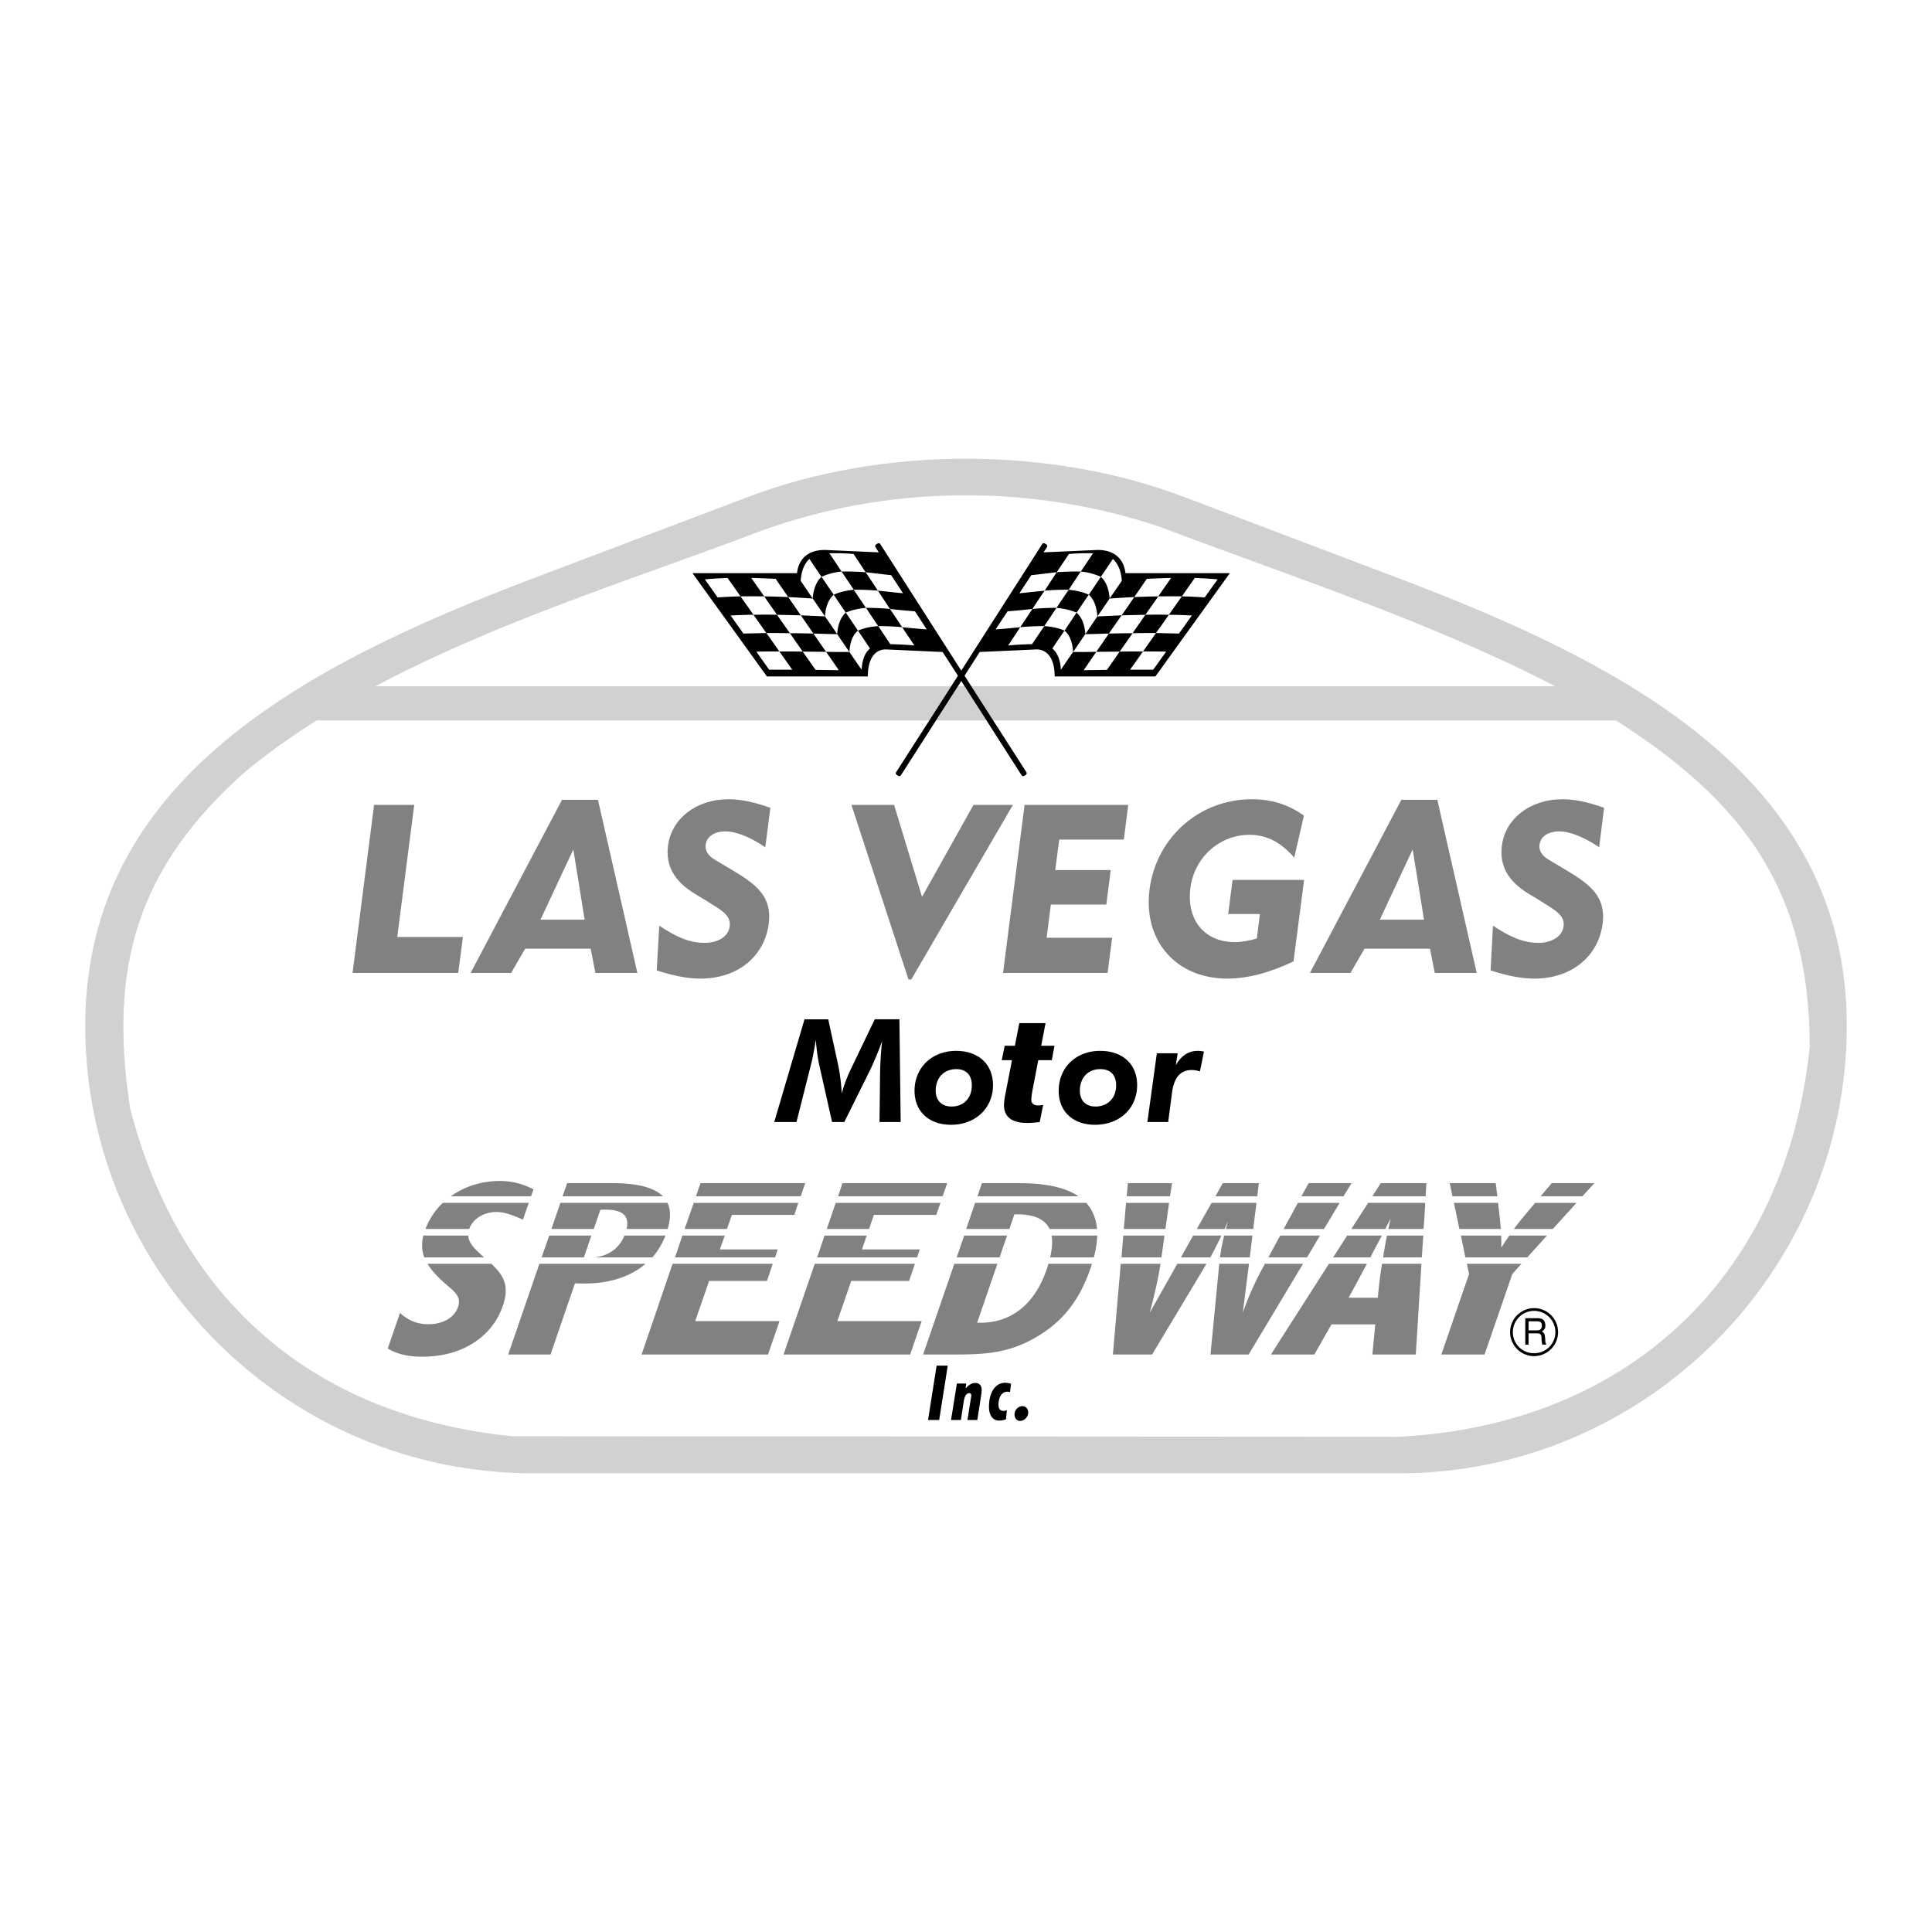
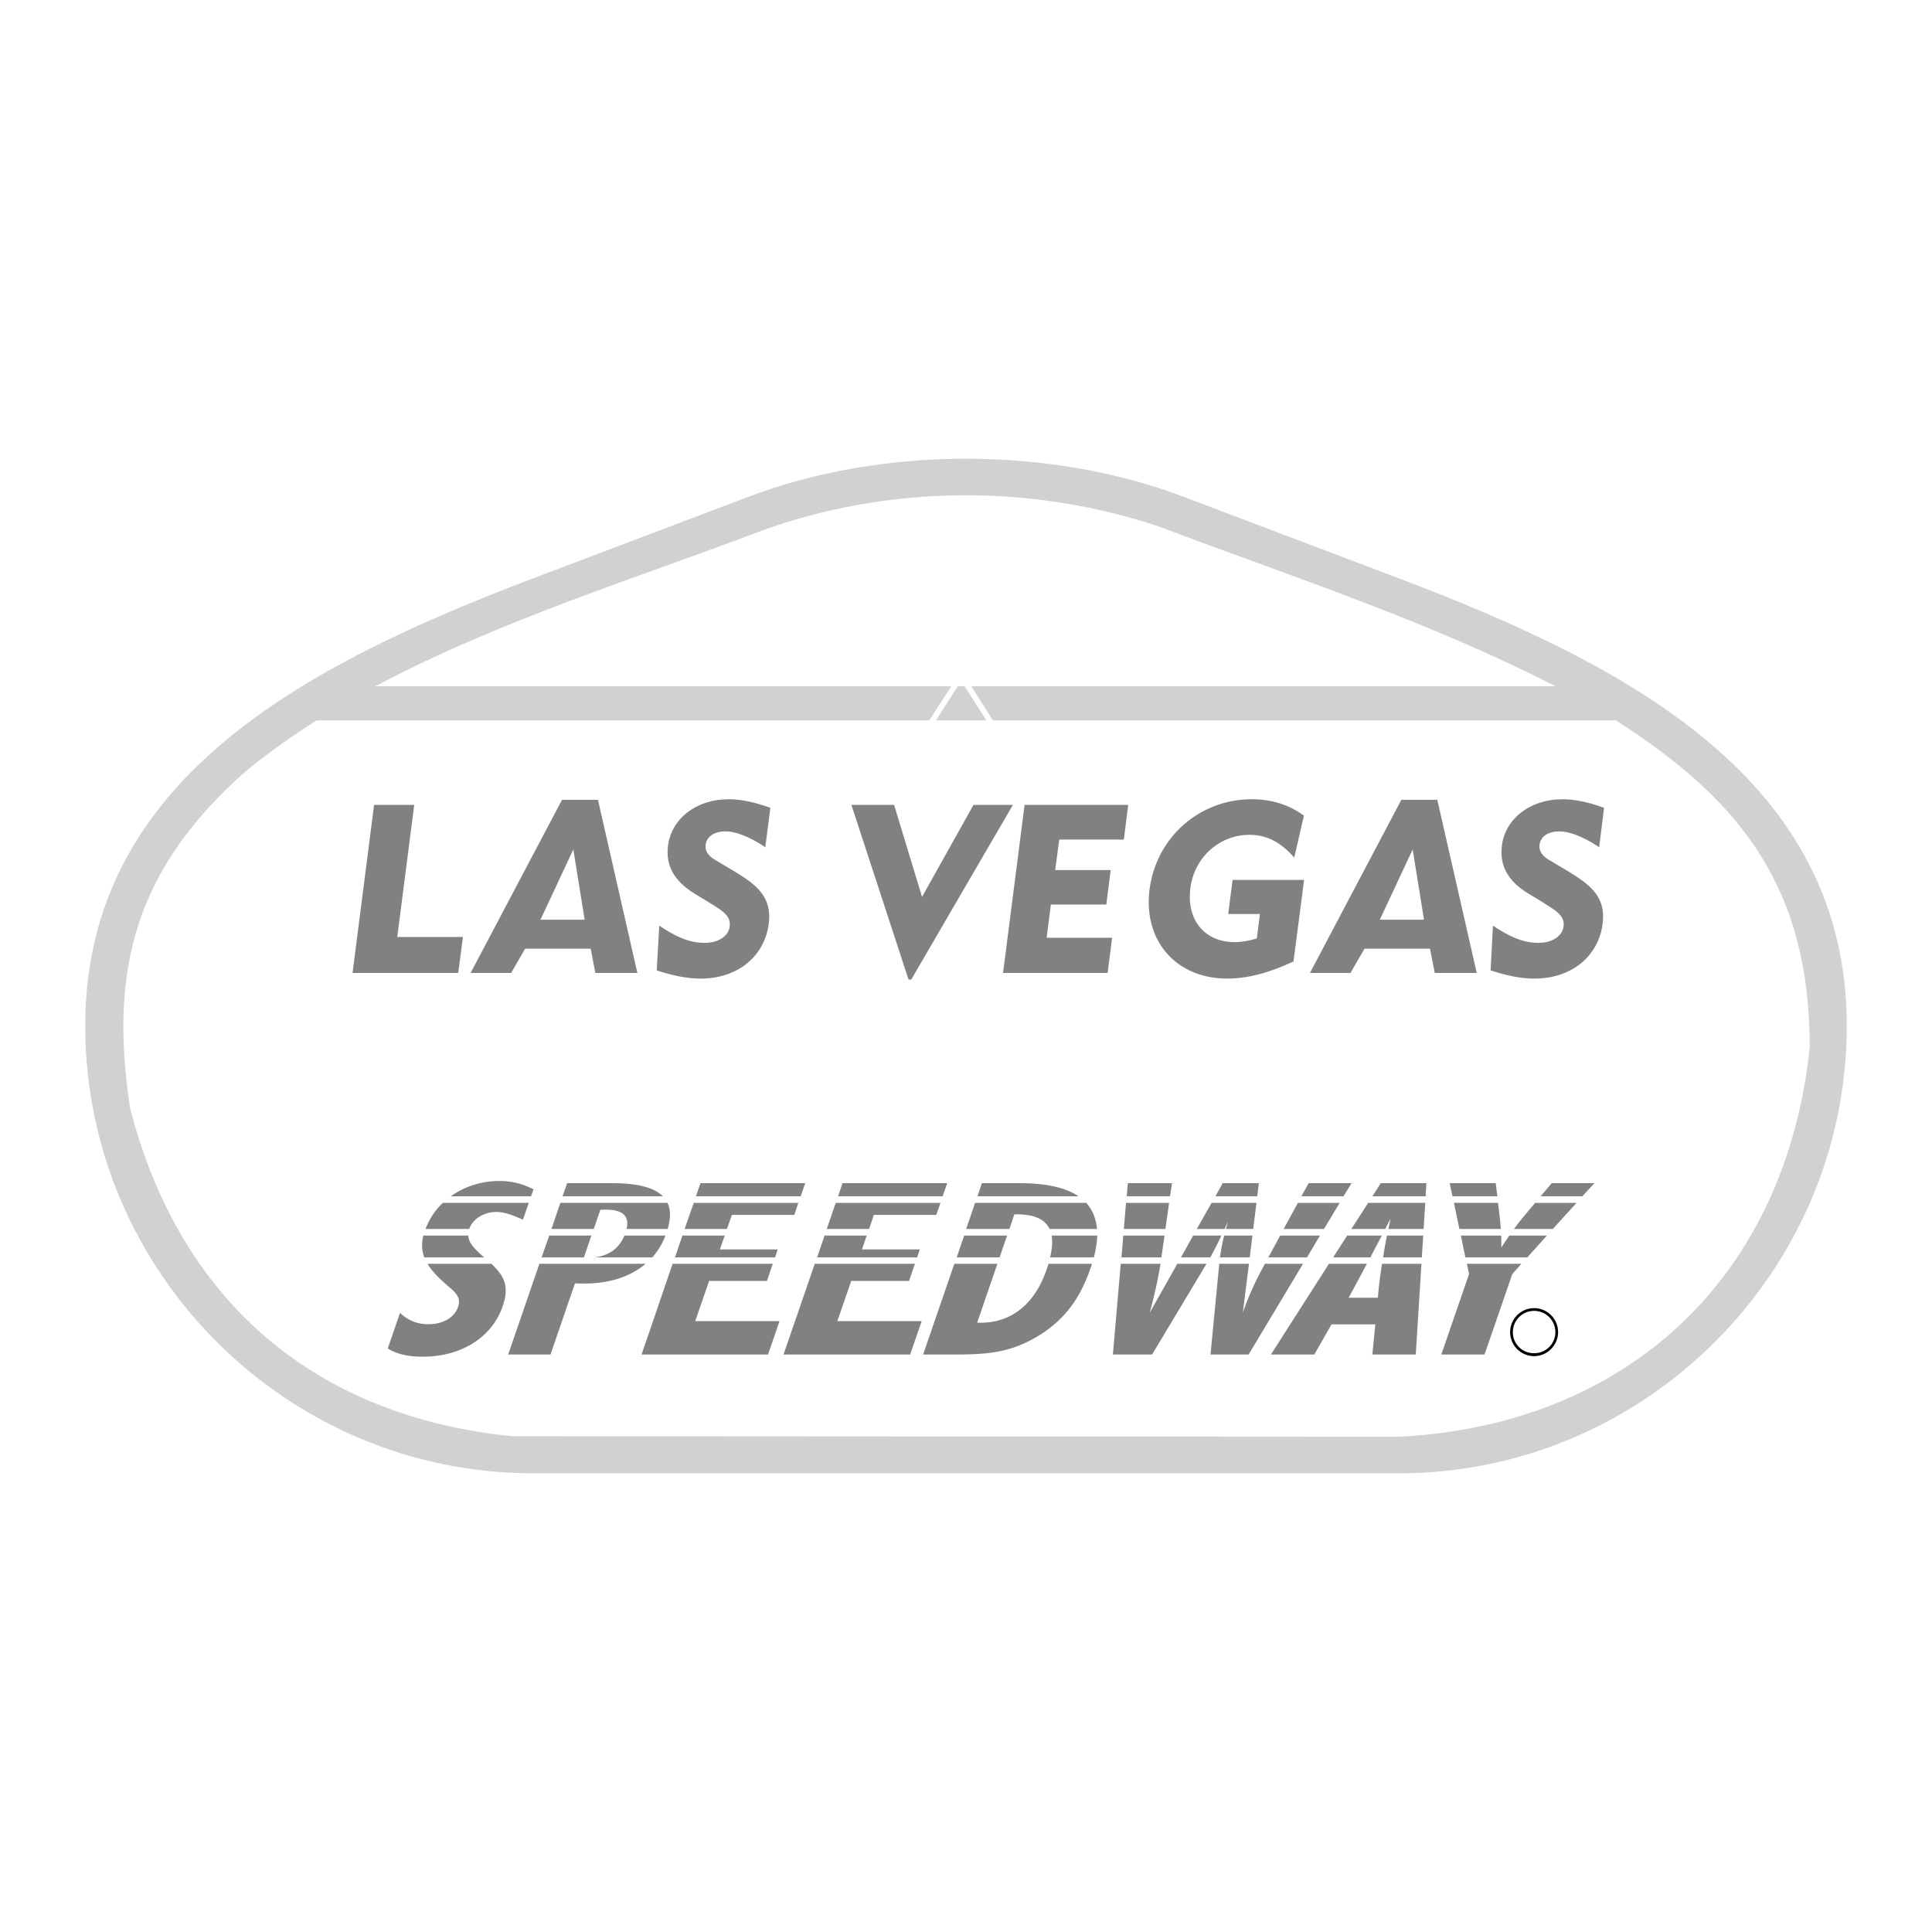
<svg xmlns="http://www.w3.org/2000/svg" width="2500" height="2500" viewBox="0 0 192.756 192.756">
  <g fill-rule="evenodd" clip-rule="evenodd">
-     <path fill="#fff" d="M0 0h192.756v192.756H0V0z" />
+     <path fill="#fff" d="M0 0h192.756v192.756V0z" />
    <path d="M53.16 146.99h86.436c24.521 0 44.656-20.117 44.656-44.639 0-24.54-21.699-35.936-44.656-44.638l-21.48-8.137c-13.381-5.079-30.093-5.079-43.474 0L53.16 57.713C30.24 66.416 8.504 77.848 8.504 102.352c0 24.558 20.098 44.638 44.656 44.638z" fill="#d0d1d3" />
    <path d="M92.719 71.877l2.184-3.405H37.449c12.179-6.499 25.997-10.759 38.449-15.492 12.707-4.624 26.942-4.733 39.758-.437 13.09 4.952 26.961 9.448 39.523 15.929H96.906l2.167 3.405h62.15c12.816 8.174 19.316 17.021 19.334 32.568-2.348 22.846-18.078 37.738-41.016 38.902l-88.493-.055c-19.625-2.002-33.078-13.434-38.066-32.713-2.166-14.09.674-24.066 11.615-33.697 2.203-1.803 4.551-3.459 6.991-5.006h61.131v.001z" fill="#fff" />
-     <path d="M93.702 141.674l.856-5.426h-1.111l-.856 5.426h1.111zM96.523 141.674h.982l.346-2.203c.055-.383.092-.637.092-.783 0-.455-.236-.709-.637-.709-.365 0-.637.182-.965.545l.055-.49h-.928l-.583 3.641h.983l.291-1.893c.091-.529.273-.783.527-.783.146 0 .219.072.219.236 0 .018 0 .072-.019.146l-.363 2.293zM100.766 138.889l.109-.82a1.77 1.77 0 0 0-.602-.109c-.947 0-1.602.947-1.602 2.385 0 .893.4 1.385 1 1.385.238 0 .457-.037.693-.127l.09-.91a.735.735 0 0 1-.346.072c-.309 0-.49-.201-.49-.619 0-.729.326-1.293.873-1.293a.993.993 0 0 1 .275.036zM102.586 140.928c0-.383-.256-.637-.582-.637-.438 0-.783.418-.783.818s.236.656.564.656c.438.001.801-.437.801-.837zM77.245 111.945h2.221l1.493-5.916c.091-.328.236-1.111.437-2.275.091 1.146.218 1.947.328 2.439l1.293 5.752h1.22l2.621-5.279c.346-.746.747-1.674 1.147-2.785a36.298 36.298 0 0 0-.201 3.277l-.055 4.787h2.112l-.127-10.25h-2.458l-2.421 5.043a14.667 14.667 0 0 0-.874 2.35 20.478 20.478 0 0 0-.328-2.695l-1.02-4.697h-2.367l-3.021 10.249zM95.395 104.846c-2.403 0-4.151 1.656-4.151 3.986 0 2.039 1.42 3.387 3.641 3.387 2.494 0 4.187-1.711 4.187-3.951 0-2.075-1.437-3.422-3.677-3.422zM104.078 110.234a2.993 2.993 0 0 1-.492.055c-.436 0-.691-.201-.691-.547 0-.127.02-.418.092-.836l.6-3.133h1.348l.273-1.438h-1.328l.436-2.258h-2.621l-.438 2.258h-1.02l-.291 1.438h1.02l-.691 3.551c-.09.455-.109.818-.109 1.002.037 1.127.82 1.711 2.312 1.711.4 0 .801-.037 1.256-.092l.344-1.711zM109.758 104.846c-2.402 0-4.133 1.656-4.133 3.986 0 2.039 1.402 3.387 3.623 3.387 2.531 0 4.205-1.711 4.205-3.951 0-2.075-1.42-3.422-3.695-3.422zM114.473 111.945h2.076l.383-2.932c.199-1.492.836-2.256 1.947-2.256.254 0 .527.035.838.145l.4-1.984a2.527 2.527 0 0 0-.637-.072c-.875 0-1.639.473-2.168 1.438l.184-1.201h-2.076l-.947 6.862z" />
    <path fill="#808183" d="M35.174 97.072h10.54l.474-3.586h-6.554l1.693-13.181h-4.005l-2.148 16.767zM130.693 97.072h4.043l1.401-2.421h6.535l.474 2.421h4.188L143.4 79.796h-3.586l-9.121 17.276zM46.952 97.072h4.042l1.402-2.421h6.535l.473 2.421h4.187l-3.932-17.276h-3.586l-9.121 17.276zM65.776 92.357l-.255 4.459c1.62.529 3.058.82 4.369.82 3.805 0 6.408-2.312 6.809-5.48.346-2.676-1.22-3.896-3.495-5.261l-1.839-1.092c-.729-.418-1.038-.946-.965-1.511.109-.837.874-1.347 2.002-1.347.91 0 2.312.473 3.95 1.583l.51-3.932c-1.529-.546-2.895-.855-4.151-.855-3.313 0-5.716 1.984-6.062 4.624-.255 1.984.601 3.532 2.64 4.788l1.056.638c1.584 1.001 2.604 1.475 2.458 2.64-.109.928-1.056 1.638-2.512 1.638-1.603-.001-2.95-.674-4.515-1.712zM90.917 97.727l10.14-17.422h-3.932l-5.134 9.176-2.786-9.176h-4.26l5.699 17.422h.273zM100.074 97.072h10.43l.455-3.513h-6.535l.42-3.313h5.533l.437-3.441h-5.535l.401-3.04h6.445l.437-3.46h-10.339l-2.149 16.767zM130.111 87.788h-7.137l-.436 3.404h3.166l-.309 2.439c-.783.237-1.512.364-2.203.364-3.004 0-4.842-2.203-4.424-5.407.383-3.022 2.877-5.298 5.898-5.298 1.748 0 3.15.765 4.461 2.276l.965-4.187c-1.494-1.092-3.205-1.639-5.189-1.639-5.262 0-9.539 3.823-10.213 8.993-.654 5.134 2.658 8.902 7.756 8.902 2.02 0 4.223-.582 6.607-1.711l1.058-8.136zM148.953 92.357l-.236 4.459c1.619.529 3.059.82 4.35.82 3.824 0 6.428-2.312 6.828-5.48.346-2.676-1.238-3.896-3.496-5.261l-1.838-1.092c-.729-.418-1.037-.946-.965-1.511.109-.837.855-1.347 2.002-1.347.893 0 2.312.473 3.951 1.583l.49-3.932c-1.51-.546-2.875-.855-4.131-.855-3.314 0-5.734 1.984-6.062 4.624-.256 1.984.582 3.532 2.639 4.788l1.057.638c1.564 1.001 2.604 1.475 2.457 2.64-.127.928-1.074 1.638-2.512 1.638-1.62-.001-2.95-.674-4.534-1.712z" />
    <path fill="#d0d1d3" d="M95.559 68.472l-2.185 3.405h5.042l-2.166-3.405h-.691z" />
-     <path d="M104.406 54.328l-.164-.109a.193.193 0 0 0-.254.055l-8.083 12.634-8.083-12.634c-.055-.073-.182-.109-.255-.055l-.164.109c-.091.054-.109.164-.055.255l.328.527-5.243-.236c-1.347-.055-2.713.51-2.913 2.312H69.089l7.427 10.303h10.067c0-1.966.856-2.73 1.839-2.694l5.625.255 1.529 2.366-6.171 9.63c-.055.091-.037.2.054.255l.164.109c.091.055.2.019.255-.054l6.026-9.412 6.025 9.412a.197.197 0 0 0 .256.054l.164-.109c.072-.055.109-.164.055-.255l-6.172-9.63 1.512-2.366 5.625-.255c.982-.036 1.855.728 1.855 2.694h10.049l7.428-10.303h-10.412c-.219-1.803-1.566-2.367-2.912-2.312l-5.262.236.346-.527a.195.195 0 0 0-.055-.255z" />
    <path d="M87.622 62.465c.765 0 1.565.037 2.385.109.4.619.819 1.22 1.22 1.821a37.119 37.119 0 0 0-2.403-.128c-.402-.6-.802-1.201-1.202-1.802zM80.084 65.014c.783 0 1.566.018 2.33.018.438.619.856 1.22 1.275 1.839-.783-.018-1.547-.018-2.312-.037-.437-.601-.856-1.22-1.293-1.82zM84.746 65.05c.054-1.038.363-1.73.855-2.13.401.582.801 1.183 1.202 1.784-.491.4-.783 1.092-.837 2.112-.42-.583-.82-1.183-1.22-1.766zM75.46 65.014c.765-.018 1.529-.018 2.294-.018.437.601.855 1.22 1.293 1.82h-2.312c-.419-.601-.856-1.202-1.275-1.802z" fill="#fff" />
    <path d="M88.787 60.753a61.29 61.29 0 0 0 2.494.237c.4.601.783 1.202 1.183 1.802a59.387 59.387 0 0 1-2.458-.218c-.4-.601-.801-1.22-1.219-1.821zM81.159 63.211c.801.018 1.584.055 2.367.055.401.601.819 1.201 1.22 1.784-.765 0-1.548 0-2.331-.019-.419-.6-.837-1.2-1.256-1.82zM84.381 61.118c.601-.255 1.274-.4 2.021-.473.4.601.801 1.22 1.22 1.82-.747.055-1.42.182-2.021.456-.401-.602-.802-1.202-1.22-1.803zM76.462 63.157c.782 0 1.565 0 2.348.019.419.601.856 1.22 1.274 1.838-.783-.018-1.565-.018-2.33-.018-.419-.62-.855-1.22-1.292-1.839zM85.182 58.842c.765-.018 1.583.018 2.403.091.4.601.801 1.202 1.202 1.82a27.359 27.359 0 0 0-2.385-.109c-.419-.601-.819-1.201-1.22-1.802zM77.518 61.336l2.385.054c.419.619.837 1.22 1.256 1.821a96.763 96.763 0 0 0-2.349-.036c-.436-.619-.855-1.219-1.292-1.839z" fill="#fff" />
    <path d="M82.306 61.5c.073-1.038.382-1.729.874-2.166.4.601.801 1.201 1.202 1.784-.474.437-.783 1.129-.856 2.148-.401-.582-.802-1.183-1.22-1.766zM72.894 61.409a45.987 45.987 0 0 1 2.275-.073c.437.601.856 1.22 1.293 1.82l-2.294.055c-.418-.6-.856-1.201-1.274-1.802zM86.366 57.094c.855.092 1.692.201 2.549.292.4.601.782 1.202 1.183 1.802-.837-.073-1.675-.182-2.512-.255-.401-.619-.802-1.22-1.22-1.839zM78.646 59.571c.801.036 1.62.091 2.439.145.418.601.819 1.184 1.22 1.784l-2.403-.109c-.418-.6-.837-1.202-1.256-1.82zM81.96 57.55a6.34 6.34 0 0 1 2.002-.528c.4.601.819 1.201 1.22 1.82-.729.073-1.402.218-2.002.492-.401-.583-.802-1.184-1.22-1.784z" fill="#fff" />
    <path d="M73.877 59.498c.783-.018 1.565 0 2.367 0 .418.619.855 1.22 1.274 1.839a48.409 48.409 0 0 0-2.349 0c-.419-.62-.855-1.22-1.292-1.839zM82.743 55.201a21.9 21.9 0 0 1 2.421.073c.401.601.801 1.22 1.202 1.82a26.808 26.808 0 0 0-2.403-.072c-.401-.601-.802-1.22-1.22-1.821z" fill="#fff" />
    <path d="M74.951 57.659c.801.019 1.621.055 2.439.091.401.601.838 1.22 1.256 1.821-.819-.037-1.62-.055-2.403-.073-.436-.62-.855-1.22-1.292-1.839zM79.884 57.95c.073-1.038.382-1.729.874-2.185.4.601.801 1.202 1.202 1.784-.473.437-.801 1.147-.874 2.166-.4-.582-.801-1.182-1.202-1.765zM70.327 57.805c.728-.073 1.493-.109 2.257-.146.437.619.874 1.22 1.292 1.839a47.01 47.01 0 0 0-2.276.109c-.417-.601-.854-1.202-1.273-1.802zM104.188 62.465c-.764 0-1.566.037-2.402.109-.4.619-.801 1.22-1.201 1.821a37.185 37.185 0 0 1 2.385-.128c.399-.6.817-1.201 1.218-1.802zM111.707 65.014c-.766 0-1.549.018-2.33.018-.42.619-.838 1.22-1.258 1.839.766-.018 1.549-.018 2.312-.037.438-.601.856-1.22 1.276-1.82zM107.064 65.05c-.072-1.038-.365-1.73-.855-2.13-.42.582-.82 1.183-1.221 1.784.492.4.801 1.092.855 2.112.401-.583.802-1.183 1.221-1.766zM116.348 65.014c-.764-.018-1.529-.018-2.311-.018-.42.601-.855 1.22-1.293 1.82h2.312c.436-.601.856-1.202 1.292-1.802zM103.004 60.753c-.838.091-1.674.182-2.475.237-.4.601-.803 1.202-1.203 1.802.82-.055 1.639-.127 2.459-.218.418-.601.819-1.22 1.219-1.821zM110.633 63.211c-.783.018-1.566.055-2.35.055-.418.601-.818 1.201-1.219 1.784.764 0 1.529 0 2.312-.019.419-.6.837-1.2 1.257-1.82z" fill="#fff" />
    <path d="M107.41 61.118c-.602-.255-1.275-.4-2.002-.473-.4.601-.82 1.22-1.221 1.82.729.055 1.42.182 2.021.456l1.202-1.803zM115.33 63.157c-.766 0-1.549 0-2.332.019-.418.601-.855 1.22-1.291 1.838.781-.018 1.564-.018 2.33-.018.436-.62.873-1.22 1.293-1.839zM106.627 58.842a21.506 21.506 0 0 0-2.402.091c-.42.601-.82 1.202-1.221 1.82.82-.072 1.621-.109 2.404-.109.401-.601.801-1.201 1.219-1.802zM114.273 61.336l-2.367.054c-.438.619-.855 1.22-1.273 1.821a99.759 99.759 0 0 1 2.365-.036c.42-.619.857-1.219 1.275-1.839zM109.484 61.5c-.072-1.038-.381-1.729-.855-2.166-.418.601-.818 1.201-1.219 1.784.492.437.801 1.129.873 2.148.401-.582.801-1.183 1.201-1.766zM118.916 61.409a46.136 46.136 0 0 0-2.295-.073c-.418.601-.855 1.22-1.291 1.82.781.019 1.547.036 2.293.055.438-.6.856-1.201 1.293-1.802zM105.426 57.094c-.838.092-1.693.201-2.531.292-.4.601-.801 1.202-1.184 1.802.82-.073 1.676-.182 2.514-.255.4-.619.8-1.22 1.201-1.839z" fill="#fff" />
    <path d="M113.162 59.571c-.818.036-1.639.091-2.457.145-.4.601-.801 1.184-1.221 1.784l2.422-.109c.42-.6.838-1.202 1.256-1.82zM109.83 57.55a6.207 6.207 0 0 0-2.002-.528c-.4.601-.801 1.201-1.201 1.82.729.073 1.402.218 2.002.492.4-.583.803-1.184 1.201-1.784zM117.914 59.498c-.783-.018-1.566 0-2.348 0-.438.619-.855 1.22-1.293 1.839a48.366 48.366 0 0 1 2.348 0c.438-.62.856-1.22 1.293-1.839z" fill="#fff" />
    <path d="M109.049 55.201c-.766-.018-1.584 0-2.404.073-.4.601-.818 1.22-1.219 1.82a27.216 27.216 0 0 1 2.402-.072c.42-.601.82-1.22 1.221-1.821zM116.84 57.659c-.801.019-1.602.055-2.422.091-.418.601-.836 1.22-1.256 1.821.801-.037 1.604-.055 2.404-.073.418-.62.856-1.22 1.274-1.839zM111.924 57.95c-.072-1.038-.4-1.729-.891-2.185-.4.601-.801 1.202-1.203 1.784.492.437.803 1.147.875 2.166.4-.582.818-1.182 1.219-1.765zM121.482 57.805c-.746-.073-1.512-.109-2.275-.146-.438.619-.855 1.22-1.293 1.839.764.018 1.529.055 2.275.109.438-.601.856-1.202 1.293-1.802zM95.413 106.666c.964 0 1.547.582 1.547 1.621 0 1.273-.819 2.111-2.021 2.111-.983 0-1.584-.602-1.584-1.584.001-1.275.82-2.148 2.058-2.148zM109.777 106.666c1 0 1.582.582 1.582 1.621 0 1.273-.855 2.111-2.057 2.111-.982 0-1.564-.602-1.564-1.584 0-1.275.801-2.148 2.039-2.148zM137.666 91.756l3.277-7.008 1.129 7.008h-4.406zM53.924 91.756l3.277-7.008 1.129 7.008h-4.406z" fill="#fff" />
    <path fill="#808183" d="M142.236 119.355h-5.316l.838-1.312h4.551l-.073 1.312zM134.043 119.355h-4.205l.728-1.312h4.278l-.801 1.312zM125.434 119.355h-4.17l.728-1.312h3.604l-.162 1.312zM116.73 119.355h-4.314l.109-1.312h4.407l-.202 1.312zM107.609 119.355H97.525l.436-1.312h3.732c2.659 0 4.625.437 5.916 1.312zM94.047 119.355h-10.43l.436-1.312h10.45l-.456 1.312zM79.884 119.355H69.435l.455-1.312h10.449l-.455 1.312zM66.14 119.355H56.127l.455-1.312h4.533c2.476 0 4.151.437 5.025 1.312zM52.978 119.355h-8.01c1.347-.965 3.058-1.529 4.879-1.529 1.256 0 2.312.291 3.386.836l-.255.693zM138.213 122.613h-3.387l1.676-2.604h5.697l-.164 2.604h-3.514c.074-.328.146-.674.219-1.02-.181.346-.363.675-.527 1.02zM132.096 122.613h-4.024l1.42-2.603h4.168l-1.564 2.603zM122.174 122.613h-2.768l1.475-2.604h4.479l-.328 2.604h-2.73c.074-.236.146-.473.219-.729-.128.257-.238.511-.347.729zM116.275 122.613h-4.15l.219-2.603h4.297l-.366 2.603zM100.711 122.613h-4.315l.891-2.604h11.088c.619.691.982 1.566 1.074 2.604h-4.734c-.455-.965-1.529-1.457-3.221-1.457h-.293l-.49 1.457zM86.711 122.613h-4.223l.892-2.603h10.45l-.419 1.201h-6.226l-.474 1.402zM72.53 122.613h-4.224l.91-2.603h10.432l-.4 1.201h-6.227l-.491 1.402zM59.24 122.613h-4.223l.892-2.604h10.687c.327.691.327 1.547.018 2.604h-4.096c.292-1.311-.382-1.93-2.148-1.93-.164 0-.327.018-.473.018l-.657 1.912zM46.825 122.613h-4.37a6.971 6.971 0 0 1 1.729-2.604h8.574l-.583 1.676c-1.074-.475-1.875-.766-2.64-.766-1.238 0-2.367.674-2.712 1.676l.002.018zM149.391 119.355l-.164-1.312h-4.588l.273 1.312h4.479zM149.736 122.613c-.037-.473-.072-.965-.146-1.475l-.127-1.129h-4.404l.545 2.604h4.132zM157.873 119.355l1.201-1.312h-4.26l-1.109 1.312h4.168zM157.291 120.01l-2.367 2.604h-3.877c.4-.547.764-1.002 1.092-1.383l1.02-1.221h4.132zM42.656 126.09h6.372c1.22 1.166 1.838 2.168 1.128 4.225-1.056 3.076-4.077 5.043-7.991 5.043-1.475 0-2.604-.273-3.478-.82l1.22-3.549c.819.746 1.711 1.129 2.822 1.129 1.493 0 2.604-.674 2.967-1.713.419-1.182-.582-1.674-1.547-2.584-.656-.602-1.148-1.147-1.493-1.731zM53.815 126.09H64.41c-1.493 1.275-3.586 1.967-6.062 1.967-.31 0-.655 0-.983-.018l-2.439 7.1h-4.224l3.113-9.049zM67.104 126.09h9.995l-.582 1.711h-5.771l-1.384 4.006h8.411l-1.147 3.332H64.01l3.094-9.049zM81.287 126.09h9.994l-.583 1.711h-5.771l-1.384 4.006h8.412l-1.147 3.332H78.173l3.114-9.049zM104.607 126.09h4.332a2.433 2.433 0 0 1-.164.51c-1.146 3.35-3.041 5.68-6.244 7.264-2.295 1.129-4.441 1.275-7.154 1.275H92.1l3.113-9.049h4.297l-2.021 5.881h.328c3.059 0 5.406-1.82 6.607-5.316.074-.2.129-.382.183-.565zM117.459 126.09h2.912l-5.424 9.049h-3.914l.783-9.049h3.967c-.217 1.402-.582 3.041-1.072 4.879l2.748-4.879zM126.197 126.09h3.805l-5.426 9.049h-3.805l.875-9.049h2.967l-.619 4.879a29.74 29.74 0 0 1 2.131-4.732l.072-.147zM137.885 126.09h3.932l-.564 9.049h-4.332l.291-3.004h-4.369l-1.711 3.004H126.8l5.789-9.049h3.785c-.582 1.111-1.201 2.24-1.82 3.387h2.914a44.05 44.05 0 0 1 .417-3.387zM146.35 126.09h5.443l-.91 1.019-2.768 8.03h-4.314l2.767-8.03-.218-1.019zM152.375 125.453h-6.17l-.455-2.184h4.021c.02.4.02.801.02 1.201.273-.438.545-.838.801-1.201h3.75l-1.967 2.184zM141.854 125.453h-3.859c.109-.729.236-1.457.383-2.184h3.621l-.145 2.184zM136.719 125.453h-3.713l1.402-2.184h3.459c-.383.727-.765 1.438-1.148 2.184zM130.402 125.453h-3.859l1.184-2.183h3.968l-1.293 2.183zM124.686 125.453h-2.967c.072-.582.201-1.311.418-2.184h2.822l-.273 2.184zM120.754 125.453h-2.932l1.221-2.184h2.822a44.843 44.843 0 0 1-1.111 2.184zM115.875 125.453h-3.986l.181-2.183h4.116l-.311 2.183zM109.139 125.453h-4.369c.201-.855.256-1.584.146-2.184h4.551c-.018.672-.127 1.383-.328 2.184zM99.727 125.453H95.45l.746-2.183h4.279l-.748 2.183zM91.499 125.453h-9.976l.747-2.183h4.205l-.474 1.382h5.771l-.273.801zM77.335 125.453h-9.994l.746-2.183h4.224l-.491 1.382h5.77l-.255.801zM65.084 125.453h-5.826c1.457-.145 2.513-.893 3.041-2.184h4.096a7.361 7.361 0 0 1-1.311 2.184zM58.257 125.453h-4.223l.764-2.183h4.205l-.746 2.183zM48.299 125.453h-5.971c-.236-.654-.292-1.365-.091-2.184h4.479c.036.782.691 1.383 1.583 2.184z" />
    <path d="M155.451 132.898a2.392 2.392 0 0 0-2.385-2.385 2.397 2.397 0 0 0-2.402 2.385 2.4 2.4 0 0 0 2.402 2.404 2.407 2.407 0 0 0 2.385-2.404z" />
    <path d="M155.18 132.898a2.101 2.101 0 0 1-2.113 2.111 2.089 2.089 0 0 1-2.129-2.092c0-1.184.947-2.131 2.111-2.131a2.12 2.12 0 0 1 2.131 2.112z" fill="#fff" />
-     <path d="M152.176 134.154h.328v-1.127h.873c.547 0 .383.49.438.801l.055.326h.418c-.145-.236-.109-.291-.127-.637-.055-.455-.055-.49-.328-.674.256-.182.365-.309.346-.654-.035-.602-.418-.674-.838-.674h-1.164v2.639h-.001z" />
    <path d="M153.359 131.824c.199 0 .527.055.473.492-.037.346-.254.418-.473.418h-.855v-.91h.855z" fill="#fff" />
  </g>
</svg>